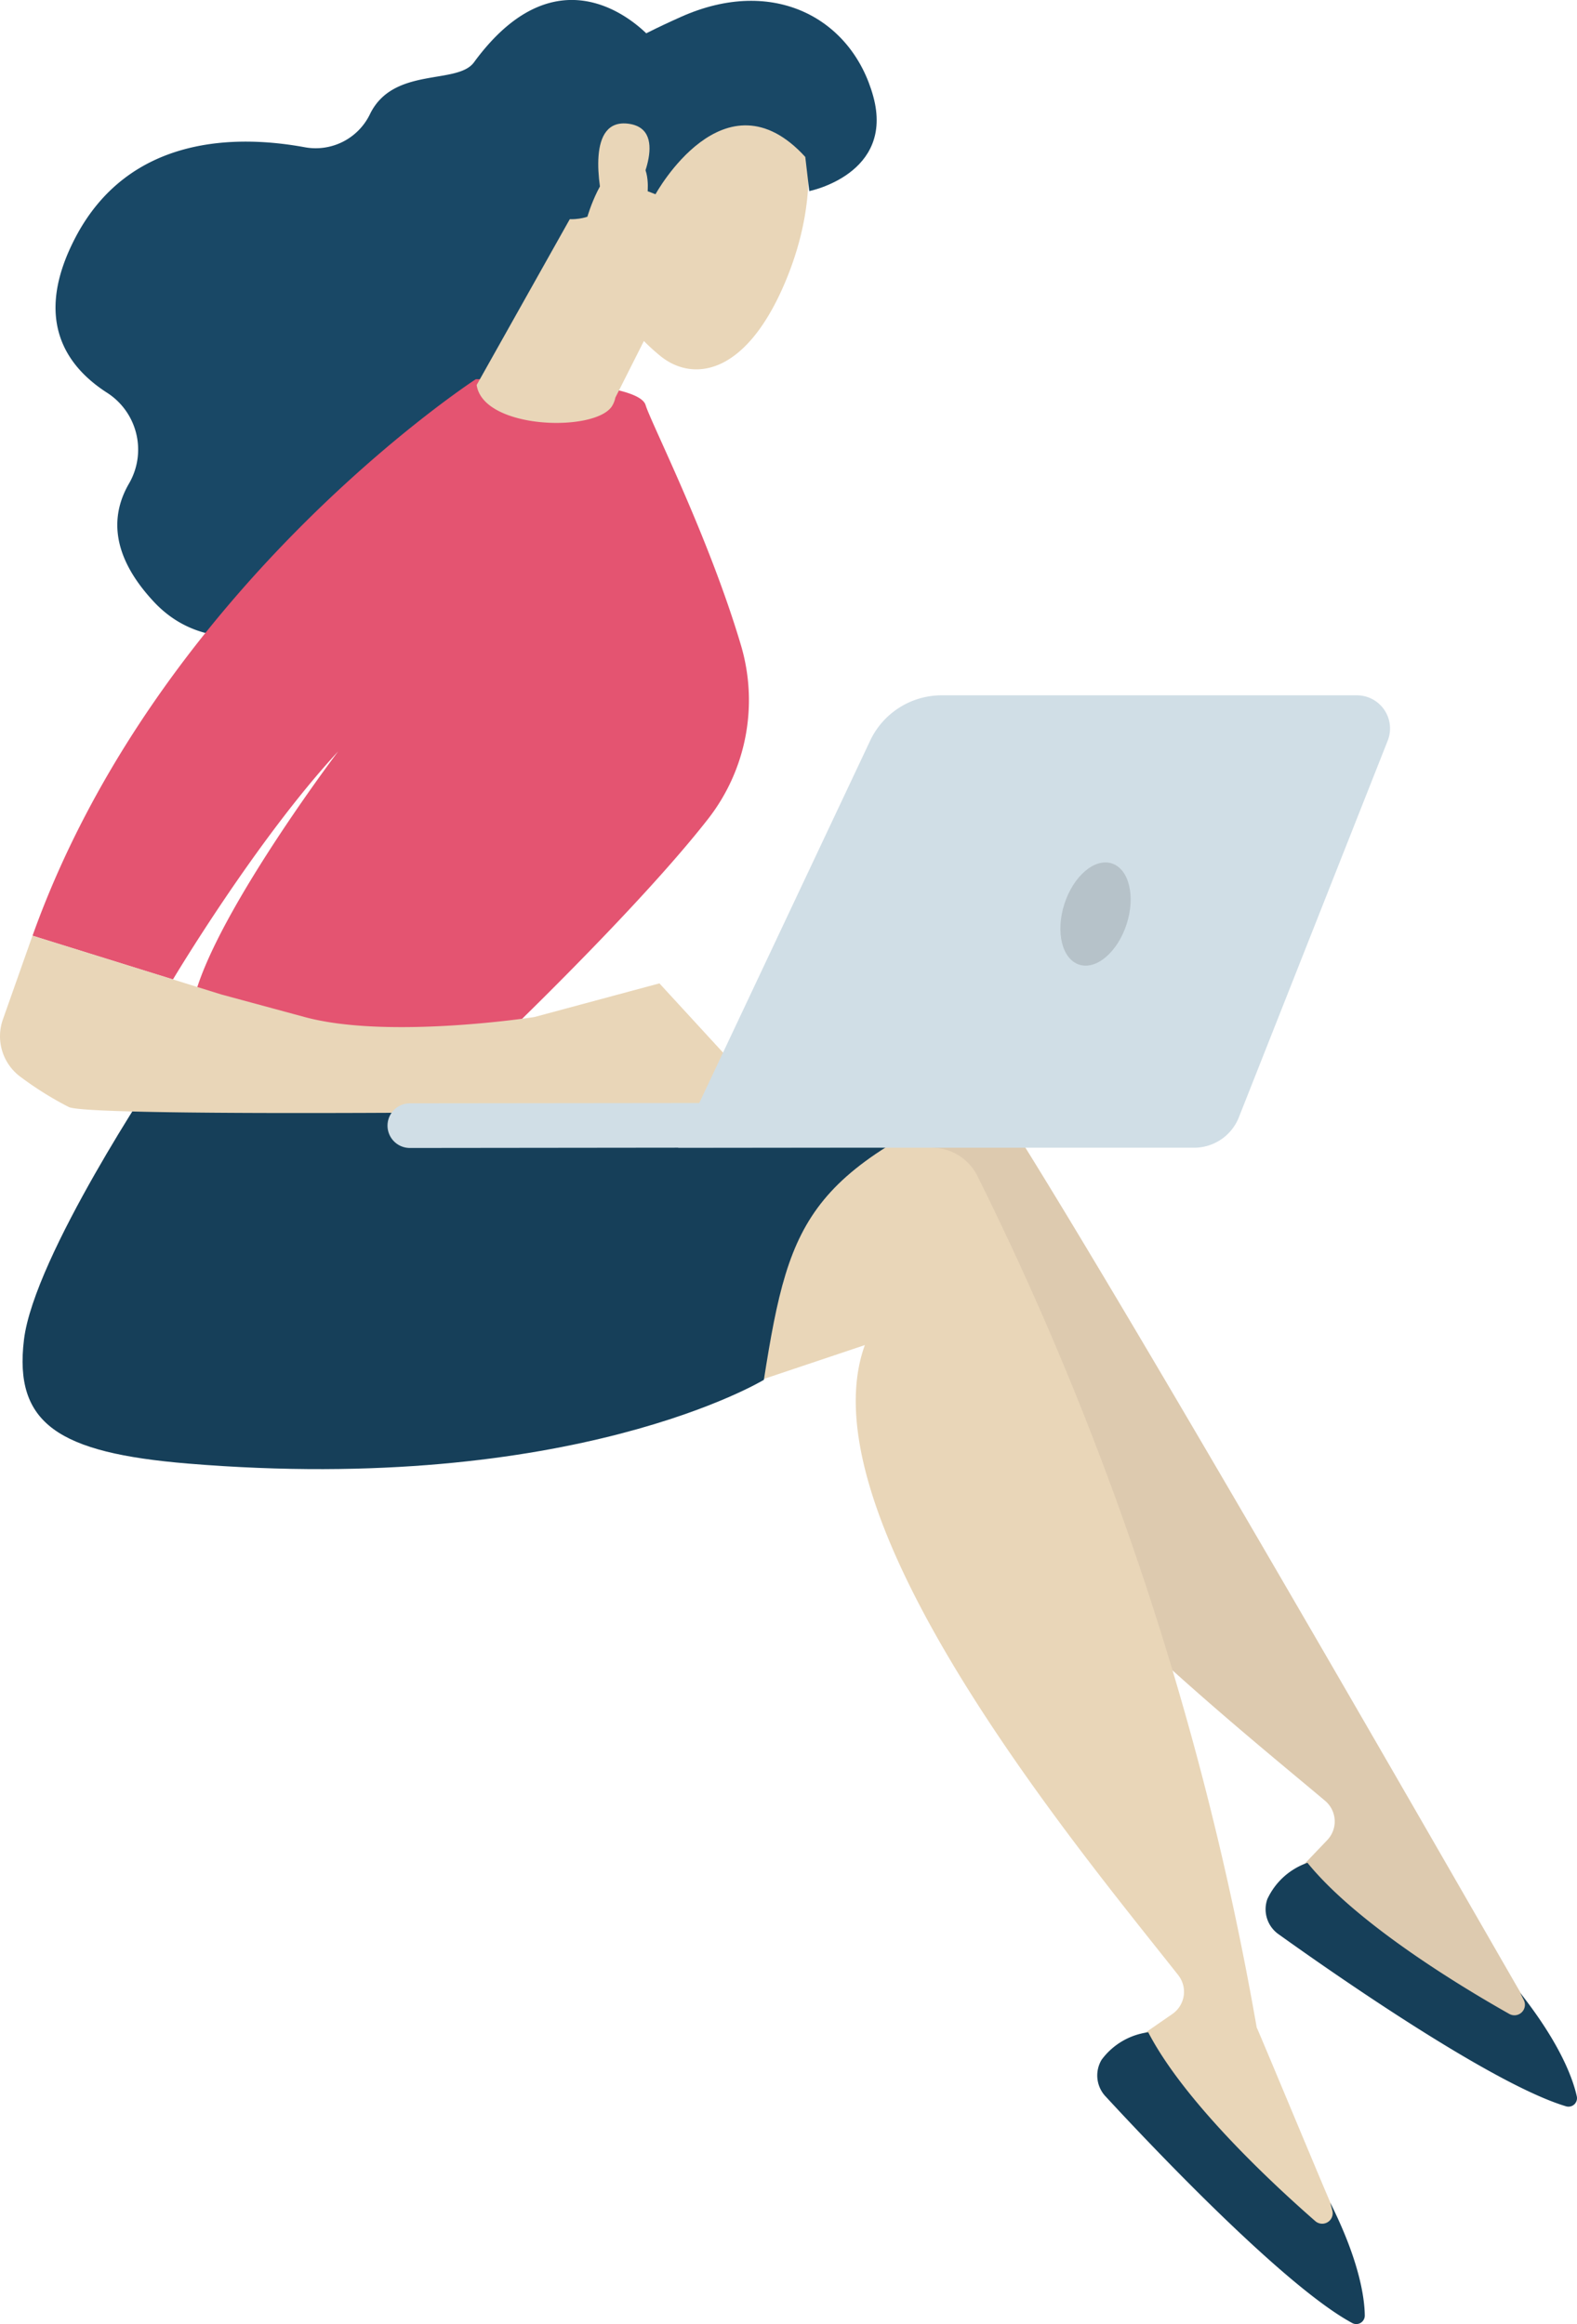
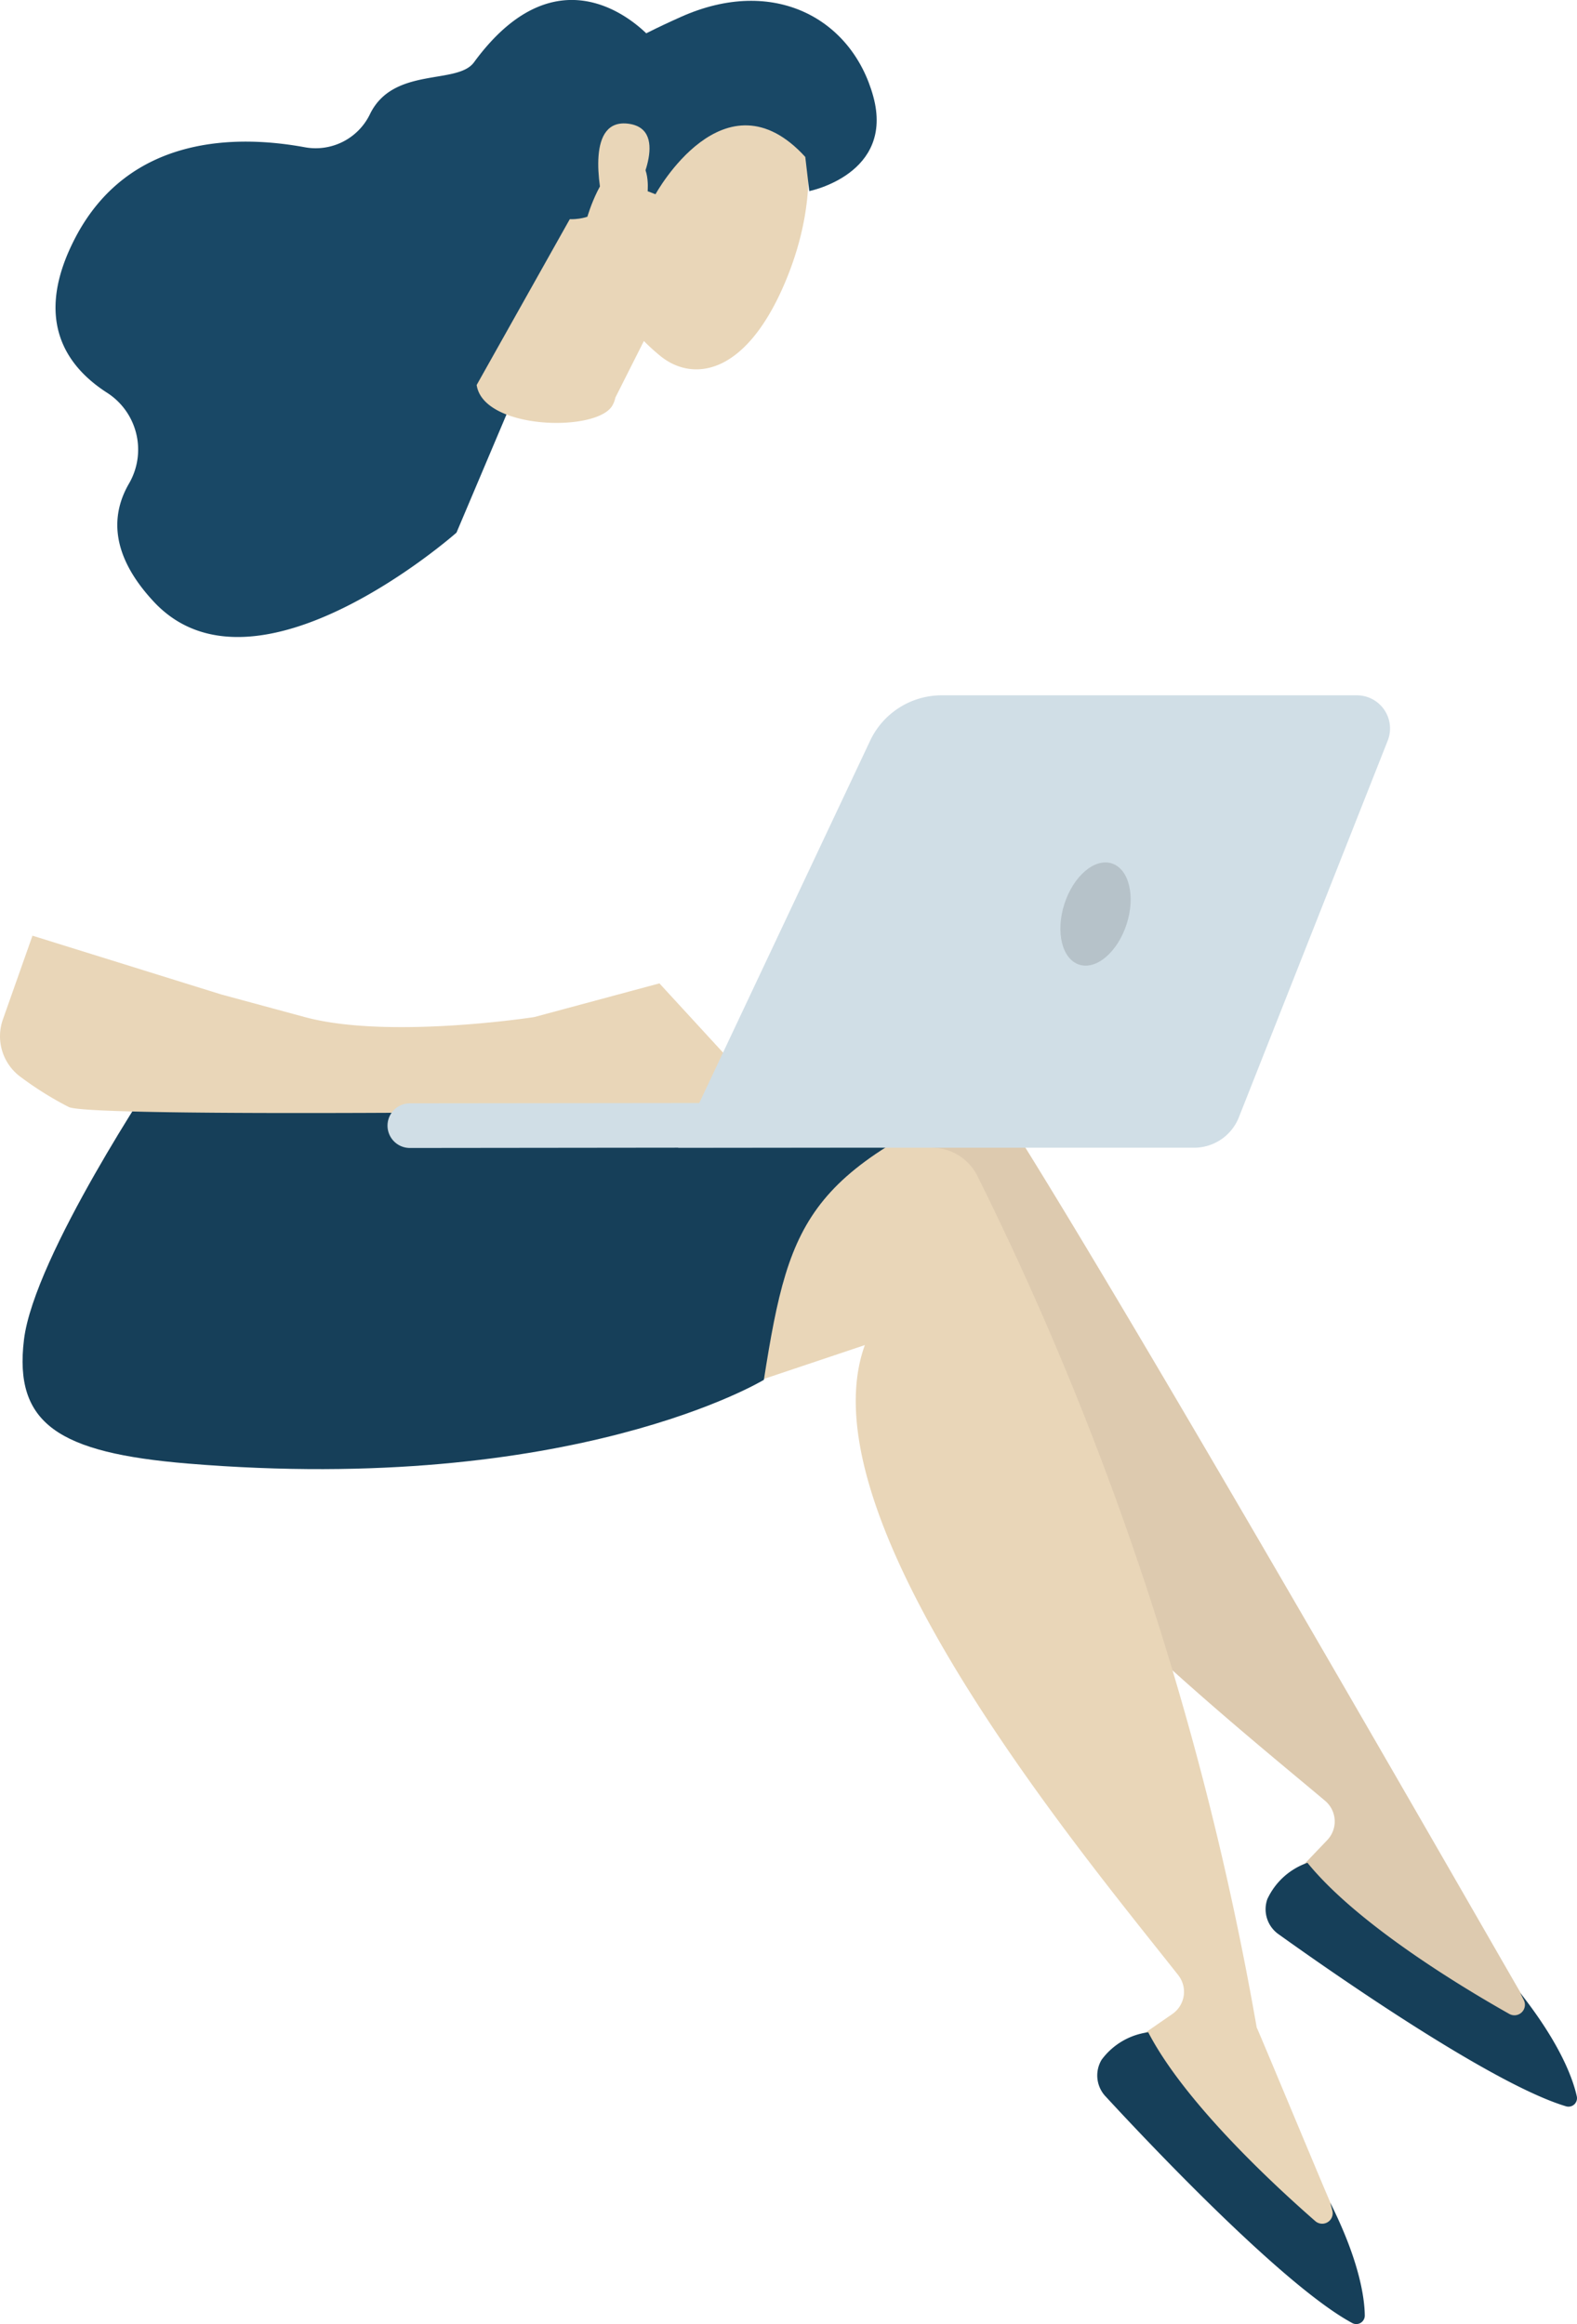
<svg xmlns="http://www.w3.org/2000/svg" id="Illus" width="105.245" height="155.096" viewBox="0 0 105.245 155.096">
  <defs>
    <clipPath id="clip-path">
      <rect id="Rectangle_655" data-name="Rectangle 655" width="105.245" height="155.096" fill="none" />
    </clipPath>
  </defs>
  <g id="Groupe_1046" data-name="Groupe 1046" clip-path="url(#clip-path)">
    <path id="Tracé_1521" data-name="Tracé 1521" d="M176.384,257.8c-.061-.023-32.689-57.163-37.1-62.54a3.418,3.418,0,0,0-3.051-1.227l-9.107,1.085-10.7,23.145,17.824-10.381c-1.764,12.2,21.133,30.325,28.986,36.94a1.8,1.8,0,0,1,.143,2.627l-3.135,3.282a36.007,36.007,0,0,0,17.789,10.116Z" transform="translate(-74.805 -124.65)" fill="#ddcaaf" />
    <path id="Tracé_1522" data-name="Tracé 1522" d="M239.035,347.718a4.617,4.617,0,0,0-2.678,2.428,2.038,2.038,0,0,0,.767,2.35c3.295,2.361,14.162,9.981,19.177,11.474a.567.567,0,0,0,.71-.668c-.257-1.165-1.09-3.492-3.772-6.9l.241.487a.7.7,0,0,1-.965.919c-3.354-1.893-10.186-6.038-13.48-10.092" transform="translate(-151.78 -223.406)" fill="#163f59" />
-     <path id="Tracé_1523" data-name="Tracé 1523" d="M157.444,283.438c-.055-.035-4.95-11.83-5-11.865a207.662,207.662,0,0,0-18.669-56.889,3.418,3.418,0,0,0-2.74-1.819l-9.138-.78-15.161,20.5,19.556-6.558c-4.2,11.589,14.559,33.975,20.911,42.041a1.8,1.8,0,0,1-.392,2.6l-3.734,2.579a36,36,0,0,0,15.374,13.507Z" transform="translate(-68.574 -136.264)" fill="#e9d6b8" />
+     <path id="Tracé_1523" data-name="Tracé 1523" d="M157.444,283.438c-.055-.035-4.95-11.83-5-11.865a207.662,207.662,0,0,0-18.669-56.889,3.418,3.418,0,0,0-2.74-1.819l-9.138-.78-15.161,20.5,19.556-6.558c-4.2,11.589,14.559,33.975,20.911,42.041a1.8,1.8,0,0,1-.392,2.6l-3.734,2.579a36,36,0,0,0,15.374,13.507" transform="translate(-68.574 -136.264)" fill="#e9d6b8" />
    <path id="Tracé_1524" data-name="Tracé 1524" d="M208.227,379.349a4.617,4.617,0,0,0-3.114,1.836,2.038,2.038,0,0,0,.275,2.456c2.749,2.978,11.85,12.641,16.459,15.117a.567.567,0,0,0,.83-.511c-.016-1.193-.361-3.64-2.3-7.518l.137.526a.7.7,0,0,1-1.131.705c-2.9-2.533-8.754-7.975-11.159-12.611" transform="translate(-131.595 -243.729)" fill="#163f59" />
    <path id="Tracé_1525" data-name="Tracé 1525" d="M13.25,199.358s-8.267,12.3-8.945,17.9,2.286,7.548,10.939,8.264c25.748,2.128,38.441-5.589,38.441-5.589,1.761-11.23,3.015-14.087,17.725-20.193,0,0-18.606,1.477-22.351.024s-35.809-.41-35.809-.41" transform="translate(-2.706 -127.853)" fill="#163f59" />
    <path id="Tracé_1526" data-name="Tracé 1526" d="M50.168,2.617S44.411-4.2,38.289,4.163c-1.109,1.514-5.367.265-6.928,3.433a4.022,4.022,0,0,1-4.34,2.234c-4.467-.824-11.768-.893-15.372,6.106-2.751,5.343-.627,8.47,2.123,10.252a4.509,4.509,0,0,1,1.52,6.042c-1.172,1.99-1.392,4.684,1.633,7.926,6.78,7.266,20.2-4.611,20.2-4.611l10.656-25.18Z" transform="translate(-6.66 0)" fill="#194866" />
-     <path id="Tracé_1527" data-name="Tracé 1527" d="M36.8,115.357s9.627-9.166,14.365-15.238a12.884,12.884,0,0,0,2.181-11.594c-2.164-7.288-6.008-14.838-6.359-16.013-.537-1.8-11.331-1.726-11.331-1.726S14.418,84.572,6.072,107.923l9.372,2.918s5.546-9.3,11.026-15.22c0,0-9.481,12.526-9.816,17.653Z" transform="translate(-3.901 -45.48)" fill="#e45471" />
    <path id="Tracé_1528" data-name="Tracé 1528" d="M51.241,185.713l-7.233-7.87-8.354,2.249s-9.739,1.509-15.313,0l-5.574-1.509-12.6-3.922L.192,180.253a3.367,3.367,0,0,0,1.23,3.868A22.281,22.281,0,0,0,4.6,186.1c1.659.726,38.213.23,38.213.23Z" transform="translate(0 -112.219)" fill="#e9d6b8" />
    <path id="Tracé_1529" data-name="Tracé 1529" d="M96.481,32.661l-7.5,13.355c.425,2.953,7.839,3.173,9.017,1.435a1.734,1.734,0,0,0,.238-.591l4.5-8.932c.2-.876-2.152-3.881-2.938-4.318l-2.855-1.587c-1.1-.611,3.534-.573-.466.638" transform="translate(-57.169 -20.325)" fill="#e9d6b8" />
    <path id="Tracé_1530" data-name="Tracé 1530" d="M124.286,18.6s1.487,4.386-1.194,10.648-6.248,6.535-8.347,4.76a12.737,12.737,0,0,1-4.64-10.718c.118-5.862,12.093-10.254,14.181-4.69" transform="translate(-70.739 -10.306)" fill="#e9d6b8" />
    <path id="Tracé_1531" data-name="Tracé 1531" d="M107.894,13.061s4.6-8.4,9.995-2.49l.267,2.28s5.687-1.128,4.272-6.313S115.8-1.551,109.586,1.227s-9.69,5.4-9.745,10.011,3.508,3.323,3.508,3.323.937-3.316,2.6-3.783,1.42,2.081,1.42,2.081Z" transform="translate(-64.147 -0.098)" fill="#194866" />
    <path id="Tracé_1532" data-name="Tracé 1532" d="M114.151,27.769s2.392-4.3-.433-4.7-2.036,4.17-1.6,5.846Z" transform="translate(-71.75 -14.809)" fill="#e9d6b8" />
    <path id="Tracé_1533" data-name="Tracé 1533" d="M73.816,208.871l.077,0,33.271-.036a1.489,1.489,0,1,0,0-2.978l-33.271.036a1.489,1.489,0,0,0-.073,2.977" transform="translate(-46.518 -132.263)" fill="#d0dee6" />
    <path id="Tracé_1534" data-name="Tracé 1534" d="M171.895,129.791H144.187a5.28,5.28,0,0,0-4.776,3.028L126.6,159.981h34.434a3.209,3.209,0,0,0,2.985-2.03l9.933-25.134a2.213,2.213,0,0,0-2.058-3.026" transform="translate(-81.34 -83.39)" fill="#d0dee6" />
    <path id="Tracé_1535" data-name="Tracé 1535" d="M198.211,163.759c-.6,1.865-.157,3.677.991,4.047s2.565-.843,3.165-2.709.157-3.677-.991-4.047-2.564.843-3.165,2.709" transform="translate(-127.177 -103.431)" fill="#b6c2c9" />
  </g>
</svg>